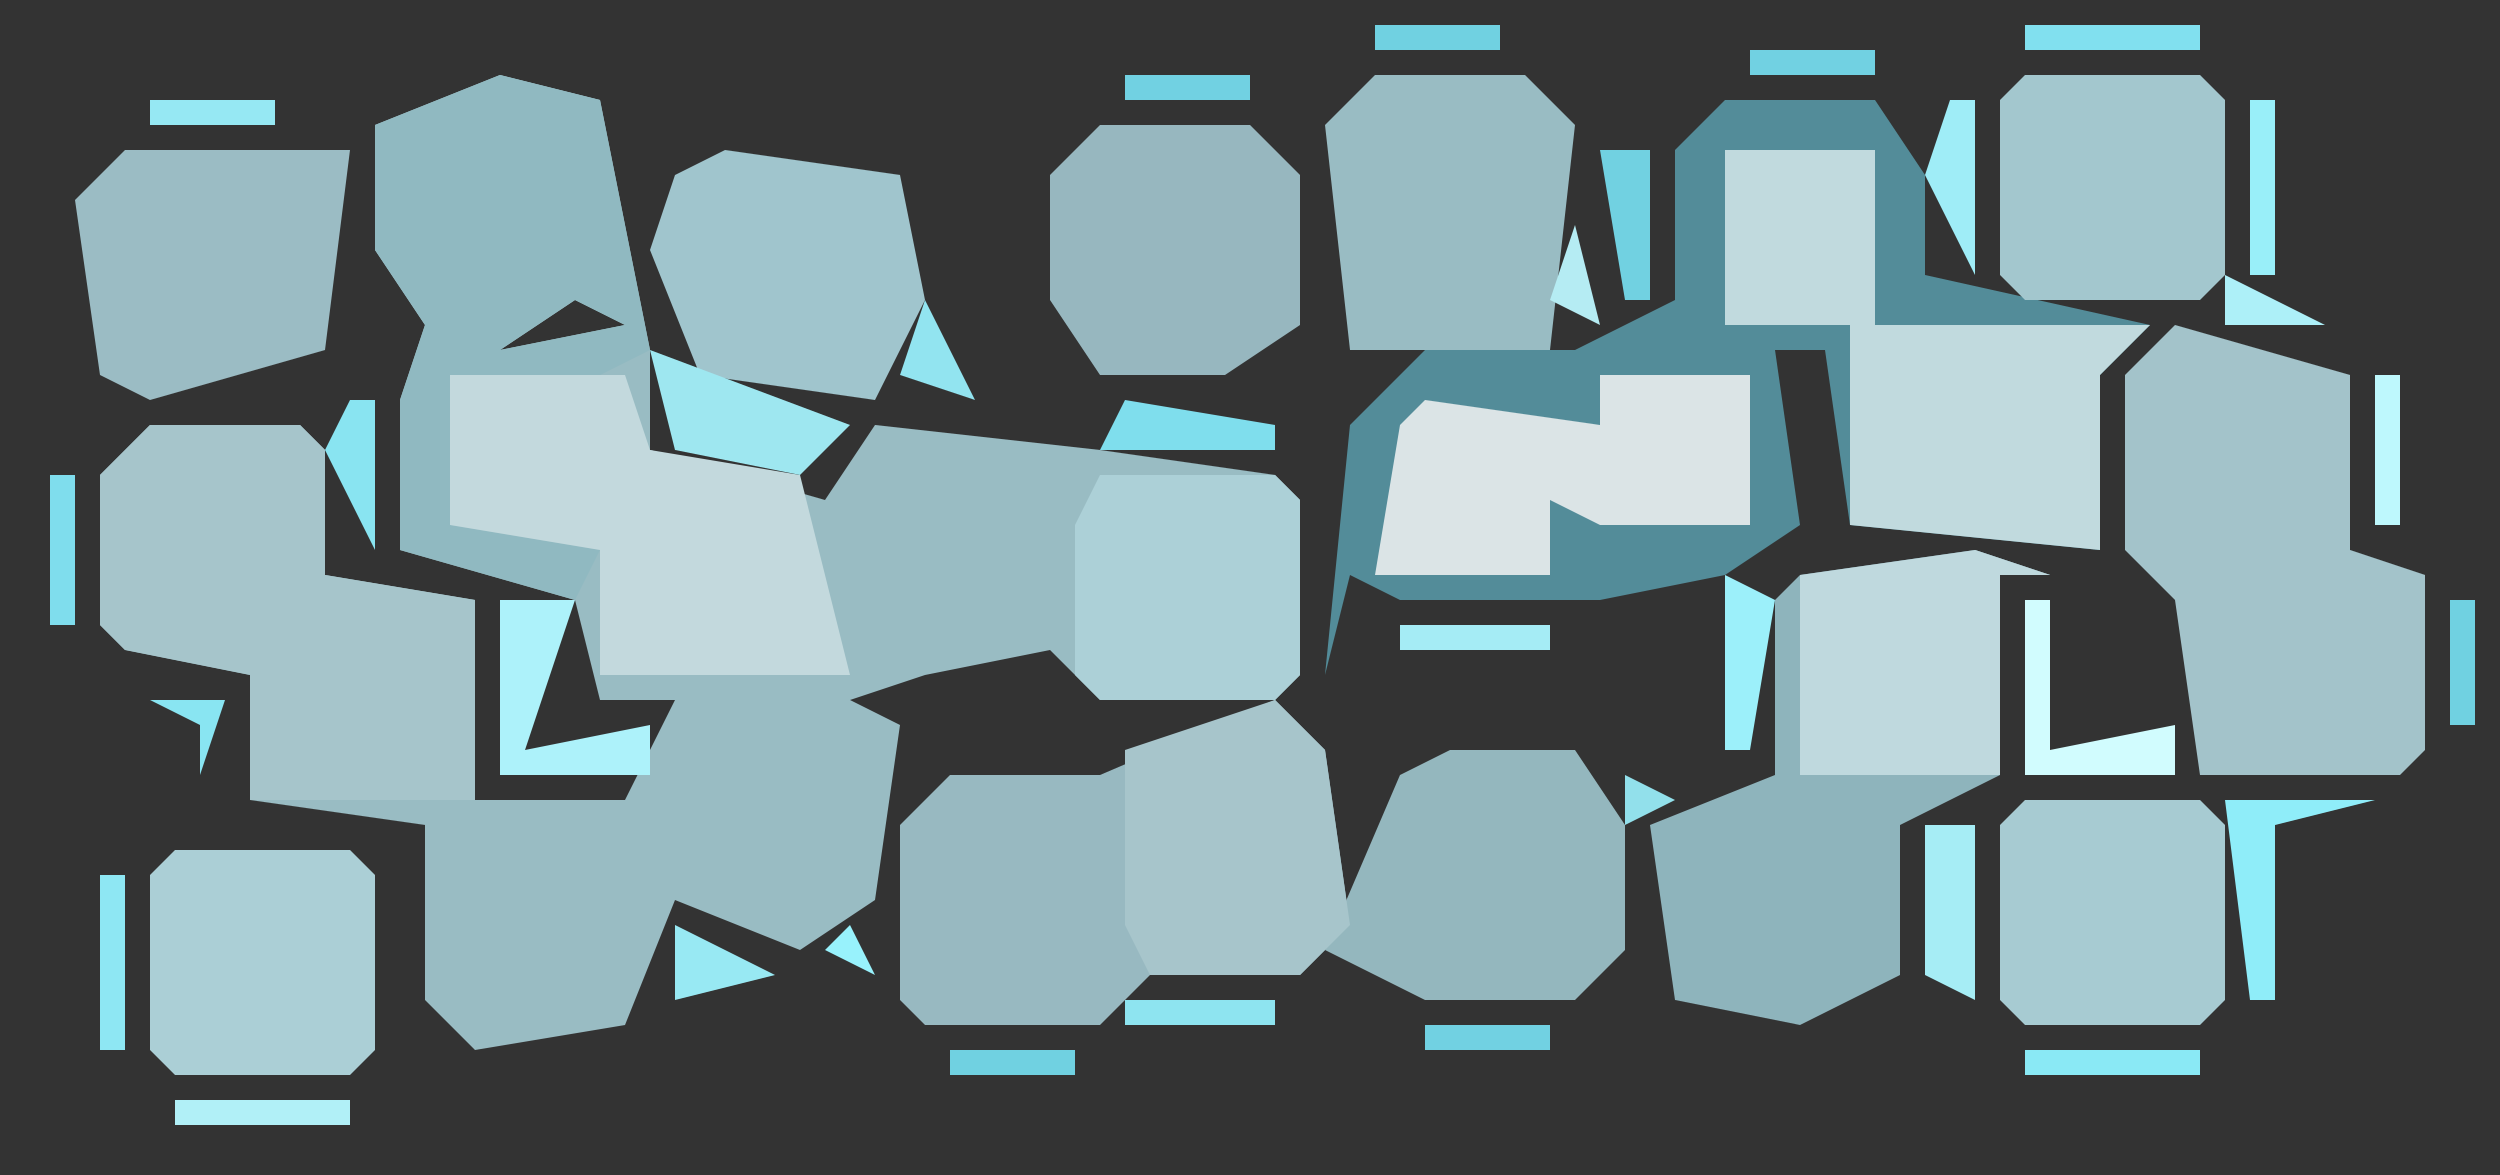
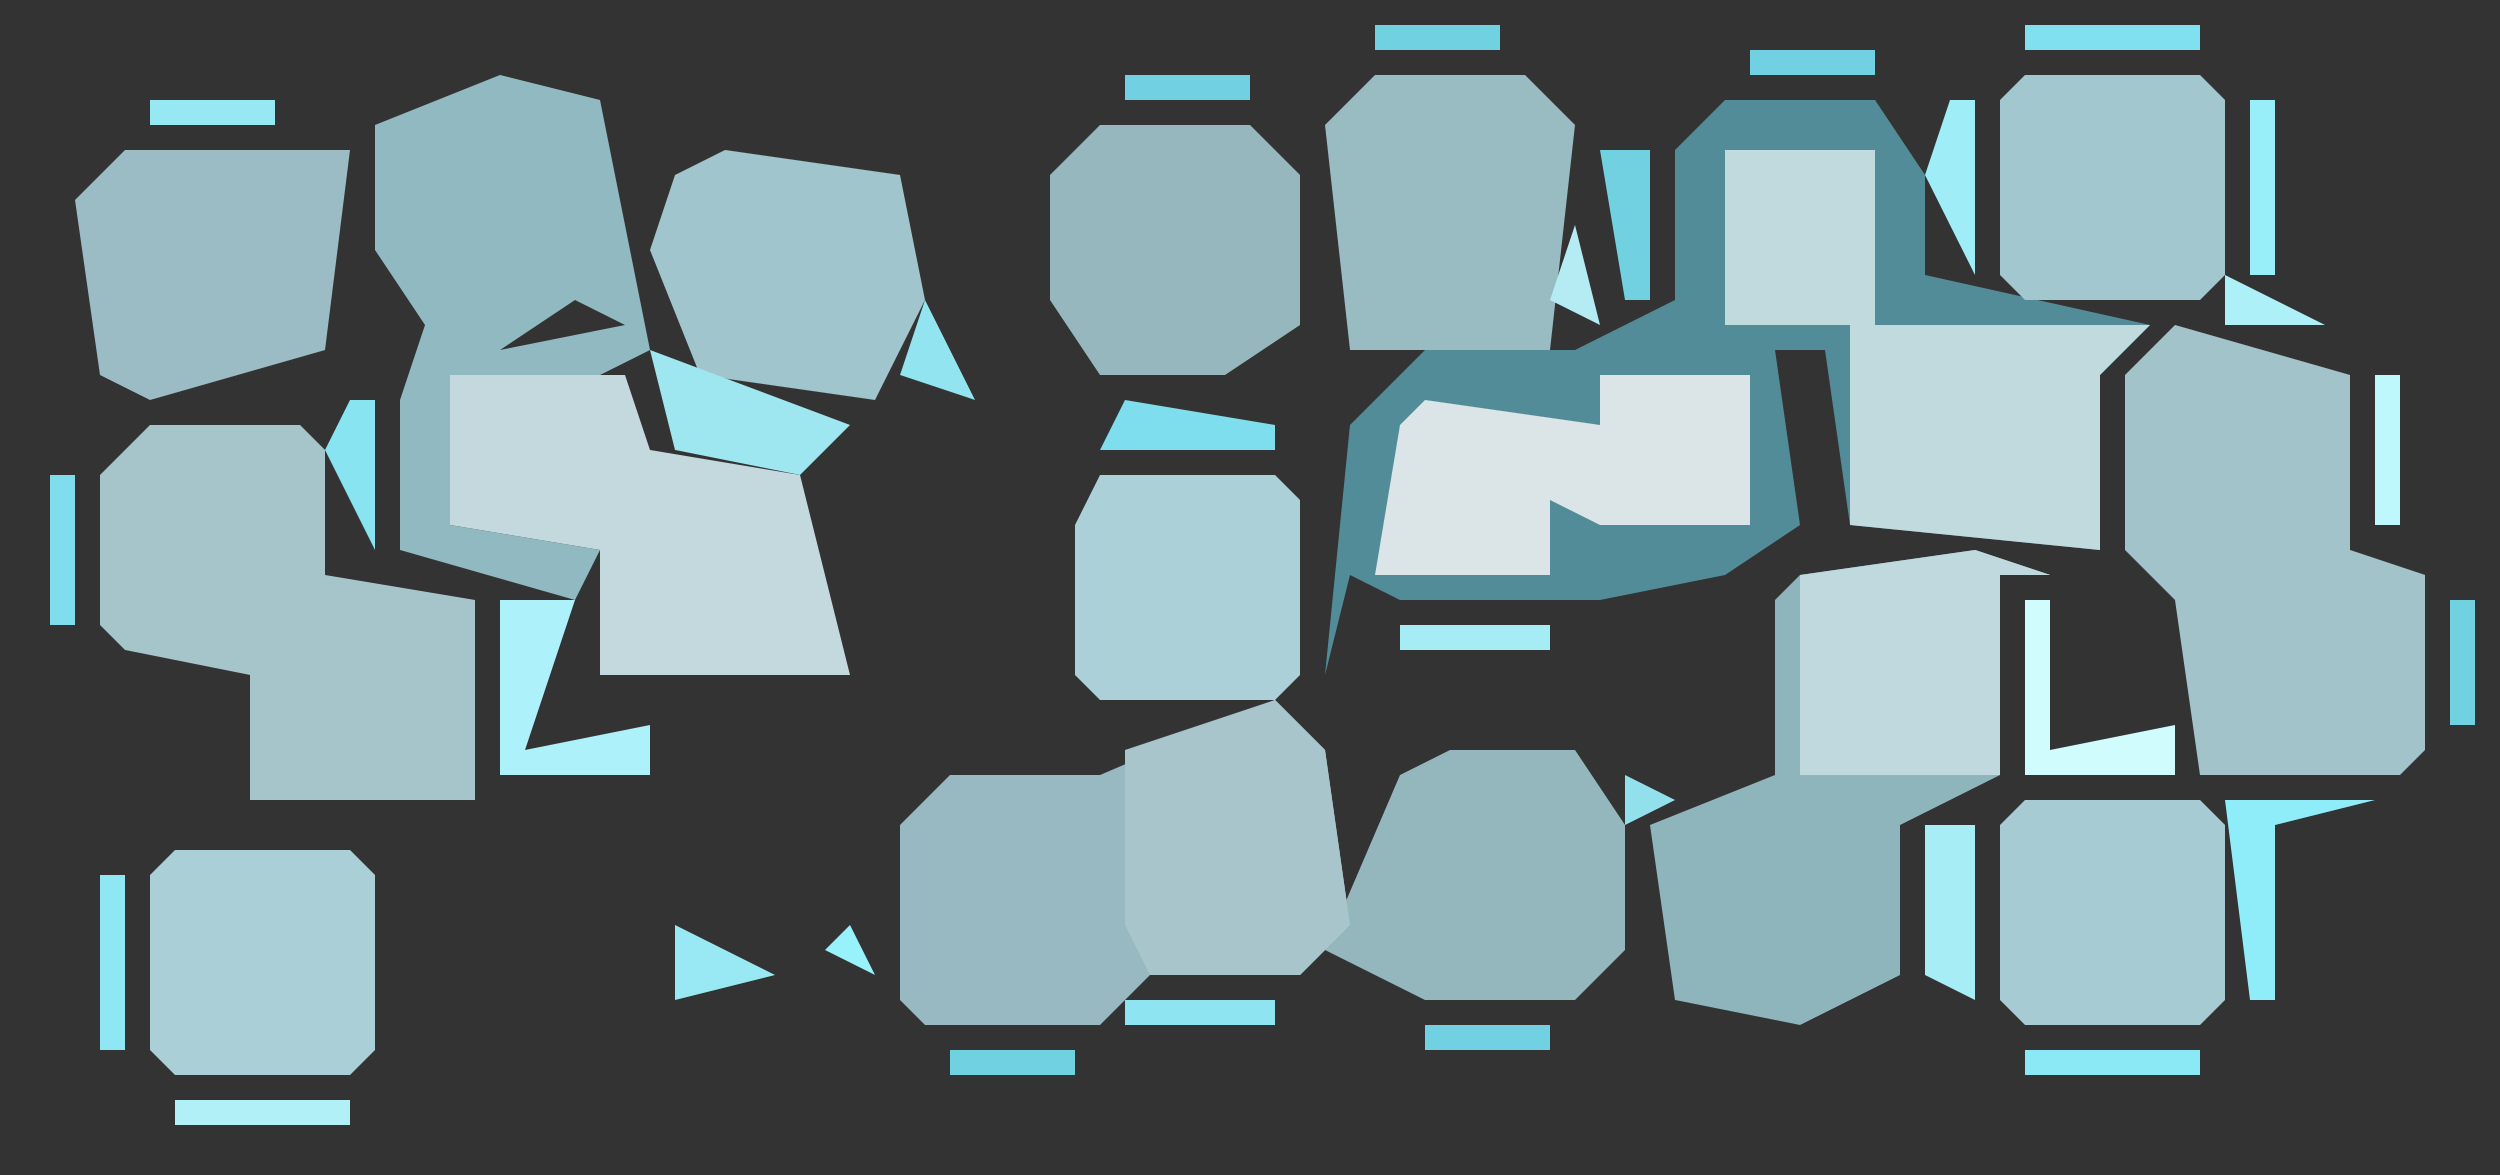
<svg xmlns="http://www.w3.org/2000/svg" version="1.1" width="100" height="47">
  <rect width="100%" height="100%" fill="#333333" stroke="none" />
-   <path d="M0,0 L4,1 L6,11 L6,15 L13,17 L15,14 L24,15 L31,16 L32,17 L32,24 L31,25 L24,25 L22,23 L17,24 L14,25 L16,26 L15,33 L12,35 L7,33 L5,38 L-1,39 L-3,37 L-3,30 L-10,29 L-10,24 L-15,23 L-16,22 L-16,16 L-14,14 L-8,14 L-7,15 L-7,20 L-1,21 L-1,29 L5,29 L7,25 L4,25 L3,21 L-4,19 L-4,13 L-3,10 L-5,7 L-5,2 Z M3,9 L0,11 L5,10 Z M23,16 Z M13,21 L14,23 Z M-2,29 Z " fill="#99BCC3" transform="translate(20,3)" />
  <path d="M0,0 L6,0 L8,3 L8,7 L17,9 L15,11 L15,18 L5,17 L4,10 L2,10 L3,17 L0,19 L-5,20 L-13,20 L-15,19 L-16,23 L-15,13 L-12,10 L-6,10 L-2,8 L-2,2 Z M13,16 Z M-6,18 Z " fill="#538C99" transform="translate(69,4)" />
  <path d="M0,0 L2,2 L3,9 L1,11 L-5,11 L-7,13 L-14,13 L-15,12 L-15,5 L-13,3 L-7,3 Z " fill="#98B9C1" transform="translate(51,28)" />
  <path d="M0,0 L3,1 L1,1 L1,9 L-3,11 L-3,17 L-7,19 L-12,18 L-13,11 L-8,9 L-8,2 L-7,1 Z " fill="#8EB4BC" transform="translate(79,22)" />
  <path d="M0,0 L7,2 L7,9 L10,10 L10,17 L9,18 L1,18 L0,11 L-2,9 L-2,2 Z " fill="#A3C3CA" transform="translate(87,13)" />
  <path d="M0,0 L6,0 L7,1 L7,6 L13,7 L13,15 L4,15 L4,10 L-1,9 L-2,8 L-2,2 Z " fill="#A6C5CB" transform="translate(6,17)" />
  <path d="M0,0 L6,0 L6,7 L17,7 L15,9 L15,16 L5,15 L5,7 L0,7 Z M13,14 Z " fill="#C1DADE" transform="translate(69,6)" />
  <path d="M0,0 L4,1 L6,11 L4,12 L-2,12 L-2,18 L4,19 L3,21 L-4,19 L-4,13 L-3,10 L-5,7 L-5,2 Z M3,9 L0,11 L5,10 Z " fill="#90B9C1" transform="translate(20,3)" />
  <path d="M0,0 L7,0 L8,3 L14,4 L16,12 L6,12 L6,7 L0,6 Z " fill="#C3D9DD" transform="translate(18,15)" />
  <path d="M0,0 L6,0 L8,2 L7,11 L-1,11 L-2,2 Z " fill="#99BCC3" transform="translate(55,3)" />
  <path d="M0,0 L5,0 L7,3 L7,8 L5,10 L-1,10 L-5,8 L-2,1 Z " fill="#94B7BE" transform="translate(58,30)" />
  <path d="M0,0 L6,0 L6,6 L0,6 L-2,5 L-2,8 L-9,8 L-8,2 L-7,1 L0,2 Z " fill="#DBE4E6" transform="translate(64,15)" />
  <path d="M0,0 L9,0 L8,8 L1,10 L-1,9 L-2,2 Z " fill="#9BBCC4" transform="translate(5,6)" />
  <path d="M0,0 L6,0 L8,2 L8,8 L5,10 L0,10 L-2,7 L-2,2 Z " fill="#97B7BF" transform="translate(44,5)" />
  <path d="M0,0 L7,1 L8,6 L6,10 L-1,9 L-3,4 L-2,1 Z " fill="#A0C5CD" transform="translate(29,6)" />
  <path d="M0,0 L2,2 L3,9 L1,11 L-5,11 L-6,9 L-6,2 Z " fill="#A7C5CB" transform="translate(51,28)" />
  <path d="M0,0 L7,0 L8,1 L8,8 L7,9 L0,9 L-1,8 L-1,1 Z " fill="#ABCFD6" transform="translate(7,34)" />
  <path d="M0,0 L7,0 L8,1 L8,8 L7,9 L0,9 L-1,8 L-1,1 Z " fill="#A7CBD2" transform="translate(81,32)" />
  <path d="M0,0 L7,0 L8,1 L8,8 L7,9 L0,9 L-1,8 L-1,1 Z " fill="#A3C7CE" transform="translate(81,3)" />
  <path d="M0,0 L7,0 L8,1 L8,8 L7,9 L0,9 L-1,8 L-1,2 Z " fill="#ACD0D7" transform="translate(44,19)" />
  <path d="M0,0 L3,1 L1,1 L1,9 L-7,9 L-7,1 Z " fill="#BFD9DE" transform="translate(79,22)" />
  <path d="M0,0 L3,0 L2,3 L1,6 L6,5 L6,7 L0,7 Z " fill="#ADF2FA" transform="translate(20,24)" />
  <path d="M0,0 L8,3 L6,5 L1,4 Z " fill="#9EE7F0" transform="translate(26,14)" />
  <path d="M0,0 L6,0 L2,1 L2,8 L1,8 Z " fill="#8FEDF9" transform="translate(89,32)" />
  <path d="M0,0 L2,0 L2,7 L0,6 Z " fill="#A6EDF5" transform="translate(77,33)" />
  <path d="M0,0 L1,0 L1,6 L6,5 L6,7 L0,7 Z " fill="#D1FCFE" transform="translate(81,24)" />
  <path d="M0,0 L6,1 L6,2 L-1,2 Z " fill="#7FDEED" transform="translate(45,16)" />
  <path d="M0,0 L1,0 L1,7 L-1,3 Z " fill="#9FEDF7" transform="translate(78,4)" />
-   <path d="M0,0 L2,1 L1,7 L0,7 Z " fill="#9CF0FA" transform="translate(69,23)" />
  <path d="M0,0 L7,0 L7,1 L0,1 Z " fill="#B1F0F7" transform="translate(7,44)" />
  <path d="M0,0 L7,0 L7,1 L0,1 Z " fill="#8AE9F5" transform="translate(81,42)" />
  <path d="M0,0 L1,0 L1,7 L0,7 Z " fill="#8EE7F3" transform="translate(4,35)" />
  <path d="M0,0 L1,0 L1,6 L-1,2 Z " fill="#89E4F1" transform="translate(14,16)" />
  <path d="M0,0 L2,0 L2,6 L1,6 Z " fill="#71D1E1" transform="translate(64,6)" />
  <path d="M0,0 L1,0 L1,7 L0,7 Z " fill="#99EFF9" transform="translate(90,4)" />
  <path d="M0,0 L7,0 L7,1 L0,1 Z " fill="#81E0EF" transform="translate(81,1)" />
  <path d="M0,0 L6,0 L6,1 L0,1 Z " fill="#8EE4F0" transform="translate(45,40)" />
  <path d="M0,0 L4,2 L0,3 Z " fill="#98E9F3" transform="translate(27,37)" />
  <path d="M0,0 L6,0 L6,1 L0,1 Z " fill="#A5ECF5" transform="translate(56,25)" />
  <path d="M0,0 L1,0 L1,6 L0,6 Z " fill="#7FDDED" transform="translate(2,19)" />
  <path d="M0,0 L1,0 L1,6 L0,6 Z " fill="#BEF8FD" transform="translate(95,15)" />
  <path d="M0,0 L2,4 L-1,3 Z " fill="#92E4F0" transform="translate(37,12)" />
  <path d="M0,0 L5,0 L5,1 L0,1 Z " fill="#70D1E1" transform="translate(38,42)" />
  <path d="M0,0 L5,0 L5,1 L0,1 Z " fill="#71D1E2" transform="translate(57,41)" />
-   <path d="M0,0 L3,0 L2,3 L2,1 Z " fill="#89E5F2" transform="translate(6,28)" />
  <path d="M0,0 L1,0 L1,5 L0,5 Z " fill="#70D1E1" transform="translate(98,24)" />
  <path d="M0,0 L4,2 L0,2 Z " fill="#ADF0F8" transform="translate(89,11)" />
  <path d="M0,0 L1,4 L-1,3 Z " fill="#B5ECF3" transform="translate(63,9)" />
  <path d="M0,0 L5,0 L5,1 L0,1 Z " fill="#96E8F3" transform="translate(6,4)" />
  <path d="M0,0 L5,0 L5,1 L0,1 Z " fill="#71D1E2" transform="translate(45,3)" />
  <path d="M0,0 L5,0 L5,1 L0,1 Z " fill="#71D1E2" transform="translate(70,2)" />
  <path d="M0,0 L5,0 L5,1 L0,1 Z " fill="#70D1E1" transform="translate(55,1)" />
  <path d="M0,0 L1,4 Z " fill="#90EAF5" transform="translate(14,10)" />
  <path d="M0,0 L1,4 Z " fill="#73D2E4" transform="translate(38,8)" />
  <path d="M0,0 L4,1 Z " fill="#85E2F0" transform="translate(29,4)" />
  <path d="M0,0 L3,1 Z " fill="#B3F6FD" transform="translate(22,42)" />
  <path d="M0,0 L3,1 Z " fill="#B3F6FD" transform="translate(72,41)" />
  <path d="M0,0 L1,2 L-1,1 Z " fill="#98F2FC" transform="translate(34,37)" />
  <path d="M0,0 L3,1 Z " fill="#88E7F4" transform="translate(7,32)" />
  <path d="M0,0 L2,1 L0,2 Z " fill="#92E0EB" transform="translate(65,31)" />
  <path d="M0,0 Z " fill="#70D1E1" transform="translate(1,8)" />
  <path d="M0,0 L3,1 Z " fill="#9EEBF4" transform="translate(17,2)" />
  <path d="M0,0 L2,1 Z " fill="#70D1E1" transform="translate(69,42)" />
  <path d="M0,0 Z " fill="#89E3F2" transform="translate(16,40)" />
  <path d="M0,0 L2,1 Z " fill="#ADE8F0" transform="translate(67,30)" />
  <path d="M0,0 L2,1 Z " fill="#A4E8F0" transform="translate(56,29)" />
  <path d="M0,0 L2,1 Z " fill="#70D1E1" transform="translate(60,28)" />
  <path d="M0,0 L2,1 Z " fill="#70D1E1" transform="translate(39,28)" />
  <path d="M0,0 L2,1 Z " fill="#97F2FC" transform="translate(34,27)" />
  <path d="M0,0 L2,1 Z " fill="#70D1E1" transform="translate(65,24)" />
  <path d="M0,0 L2,1 Z " fill="#9BF1FB" transform="translate(72,21)" />
  <path d="M0,0 Z " fill="#70D1E1" transform="translate(12,15)" />
  <path d="M0,0 L2,1 Z " fill="#85E1EE" transform="translate(4,16)" />
  <path d="M0,0 L2,1 Z " fill="#BFF9FE" transform="translate(49,15)" />
  <path d="M0,0 Z " fill="#ADE8F0" transform="translate(15,14)" />
  <path d="M0,0 Z " fill="#ADE8F0" transform="translate(41,12)" />
-   <path d="M0,0 Z " fill="#B9F8FD" transform="translate(2,12)" />
  <path d="M0,0 Z " fill="#70D1E1" transform="translate(40,8)" />
  <path d="M0,0 Z " fill="#BFF9FE" transform="translate(25,5)" />
  <path d="M0,0 L2,1 Z " fill="#BFF9FE" transform="translate(34,5)" />
  <path d="M0,0 Z " fill="#70D1E1" transform="translate(14,43)" />
  <path d="M0,0 Z " fill="#70D1E1" transform="translate(6,43)" />
  <path d="M0,0 Z " fill="#EAFFFF" transform="translate(18,42)" />
  <path d="M0,0 Z " fill="#70D1E1" transform="translate(15,42)" />
  <path d="M0,0 Z " fill="#70D1E1" transform="translate(5,42)" />
  <path d="M0,0 Z " fill="#70D1E1" transform="translate(88,41)" />
  <path d="M0,0 Z " fill="#70D1E1" transform="translate(80,41)" />
  <path d="M0,0 Z " fill="#70D1E1" transform="translate(44,41)" />
  <path d="M0,0 Z " fill="#70D1E1" transform="translate(36,41)" />
  <path d="M0,0 Z " fill="#70D1E1" transform="translate(89,40)" />
  <path d="M0,0 Z " fill="#70D1E1" transform="translate(79,40)" />
  <path d="M0,0 Z " fill="#70D1E1" transform="translate(75,40)" />
  <path d="M0,0 Z " fill="#70D1E1" transform="translate(63,40)" />
  <path d="M0,0 Z " fill="#70D1E1" transform="translate(56,40)" />
  <path d="M0,0 Z " fill="#70D1E1" transform="translate(76,39)" />
  <path d="M0,0 Z " fill="#70D1E1" transform="translate(64,39)" />
  <path d="M0,0 Z " fill="#70D1E1" transform="translate(52,39)" />
  <path d="M0,0 Z " fill="#9BF3FD" transform="translate(65,38)" />
  <path d="M0,0 Z " fill="#9BF3FD" transform="translate(15,34)" />
  <path d="M0,0 Z " fill="#70D1E1" transform="translate(5,34)" />
  <path d="M0,0 Z " fill="#70D1E1" transform="translate(6,33)" />
  <path d="M0,0 Z " fill="#EAFFFF" transform="translate(79,32)" />
  <path d="M0,0 Z " fill="#EAFFFF" transform="translate(80,31)" />
  <path d="M0,0 Z " fill="#9BF3FD" transform="translate(54,31)" />
  <path d="M0,0 Z " fill="#70D1E1" transform="translate(64,30)" />
  <path d="M0,0 Z " fill="#9BF1FB" transform="translate(43,30)" />
  <path d="M0,0 Z " fill="#9BF3FD" transform="translate(37,30)" />
  <path d="M0,0 Z " fill="#70D1E1" transform="translate(63,29)" />
  <path d="M0,0 Z " fill="#9BF1FB" transform="translate(44,29)" />
  <path d="M0,0 Z " fill="#70D1E1" transform="translate(52,27)" />
  <path d="M0,0 Z " fill="#94F3FE" transform="translate(41,27)" />
-   <path d="M0,0 Z " fill="#EAFFFF" transform="translate(3,25)" />
  <path d="M0,0 Z " fill="#70D1E1" transform="translate(85,23)" />
  <path d="M0,0 Z " fill="#70D1E1" transform="translate(84,22)" />
  <path d="M0,0 Z " fill="#94F3FE" transform="translate(71,22)" />
  <path d="M0,0 Z " fill="#9BF1FB" transform="translate(52,19)" />
  <path d="M0,0 Z " fill="#70D1E1" transform="translate(51,18)" />
  <path d="M0,0 Z " fill="#D8FFFF" transform="translate(53,16)" />
  <path d="M0,0 Z " fill="#D8FFFF" transform="translate(41,16)" />
  <path d="M0,0 Z " fill="#70D1E1" transform="translate(43,15)" />
  <path d="M0,0 Z " fill="#70D1E1" transform="translate(51,14)" />
  <path d="M0,0 Z " fill="#70D1E1" transform="translate(13,14)" />
  <path d="M0,0 Z " fill="#70D1E1" transform="translate(52,13)" />
  <path d="M0,0 Z " fill="#70D1E1" transform="translate(53,12)" />
  <path d="M0,0 Z " fill="#70D1E1" transform="translate(37,7)" />
  <path d="M0,0 Z " fill="#EAFFFF" transform="translate(2,7)" />
  <path d="M0,0 Z " fill="#70D1E1" transform="translate(41,6)" />
  <path d="M0,0 Z " fill="#70D1E1" transform="translate(36,6)" />
  <path d="M0,0 Z " fill="#70D1E1" transform="translate(27,6)" />
  <path d="M0,0 Z " fill="#EAFFFF" transform="translate(66,5)" />
  <path d="M0,0 Z " fill="#70D1E1" transform="translate(51,5)" />
  <path d="M0,0 Z " fill="#EAFFFF" transform="translate(28,5)" />
  <path d="M0,0 Z " fill="#70D1E1" transform="translate(4,5)" />
  <path d="M0,0 Z " fill="#70D1E1" transform="translate(76,4)" />
  <path d="M0,0 Z " fill="#70D1E1" transform="translate(63,4)" />
  <path d="M0,0 Z " fill="#EAFFFF" transform="translate(52,4)" />
  <path d="M0,0 Z " fill="#EAFFFF" transform="translate(50,4)" />
  <path d="M0,0 Z " fill="#70D1E1" transform="translate(43,4)" />
  <path d="M0,0 Z " fill="#70D1E1" transform="translate(89,3)" />
  <path d="M0,0 Z " fill="#70D1E1" transform="translate(79,3)" />
  <path d="M0,0 Z " fill="#70D1E1" transform="translate(75,3)" />
  <path d="M0,0 Z " fill="#EAFFFF" transform="translate(68,3)" />
  <path d="M0,0 Z " fill="#70D1E1" transform="translate(62,3)" />
  <path d="M0,0 Z " fill="#EAFFFF" transform="translate(16,3)" />
  <path d="M0,0 Z " fill="#70D1E1" transform="translate(88,2)" />
  <path d="M0,0 Z " fill="#70D1E1" transform="translate(80,2)" />
  <path d="M0,0 Z " fill="#70D1E1" transform="translate(61,2)" />
  <path d="M0,0 Z " fill="#EAFFFF" transform="translate(54,2)" />
  <path d="M0,0 Z " fill="#EAFFFF" transform="translate(22,2)" />
  <path d="M0,0 Z " fill="#70D1E1" transform="translate(21,1)" />
</svg>